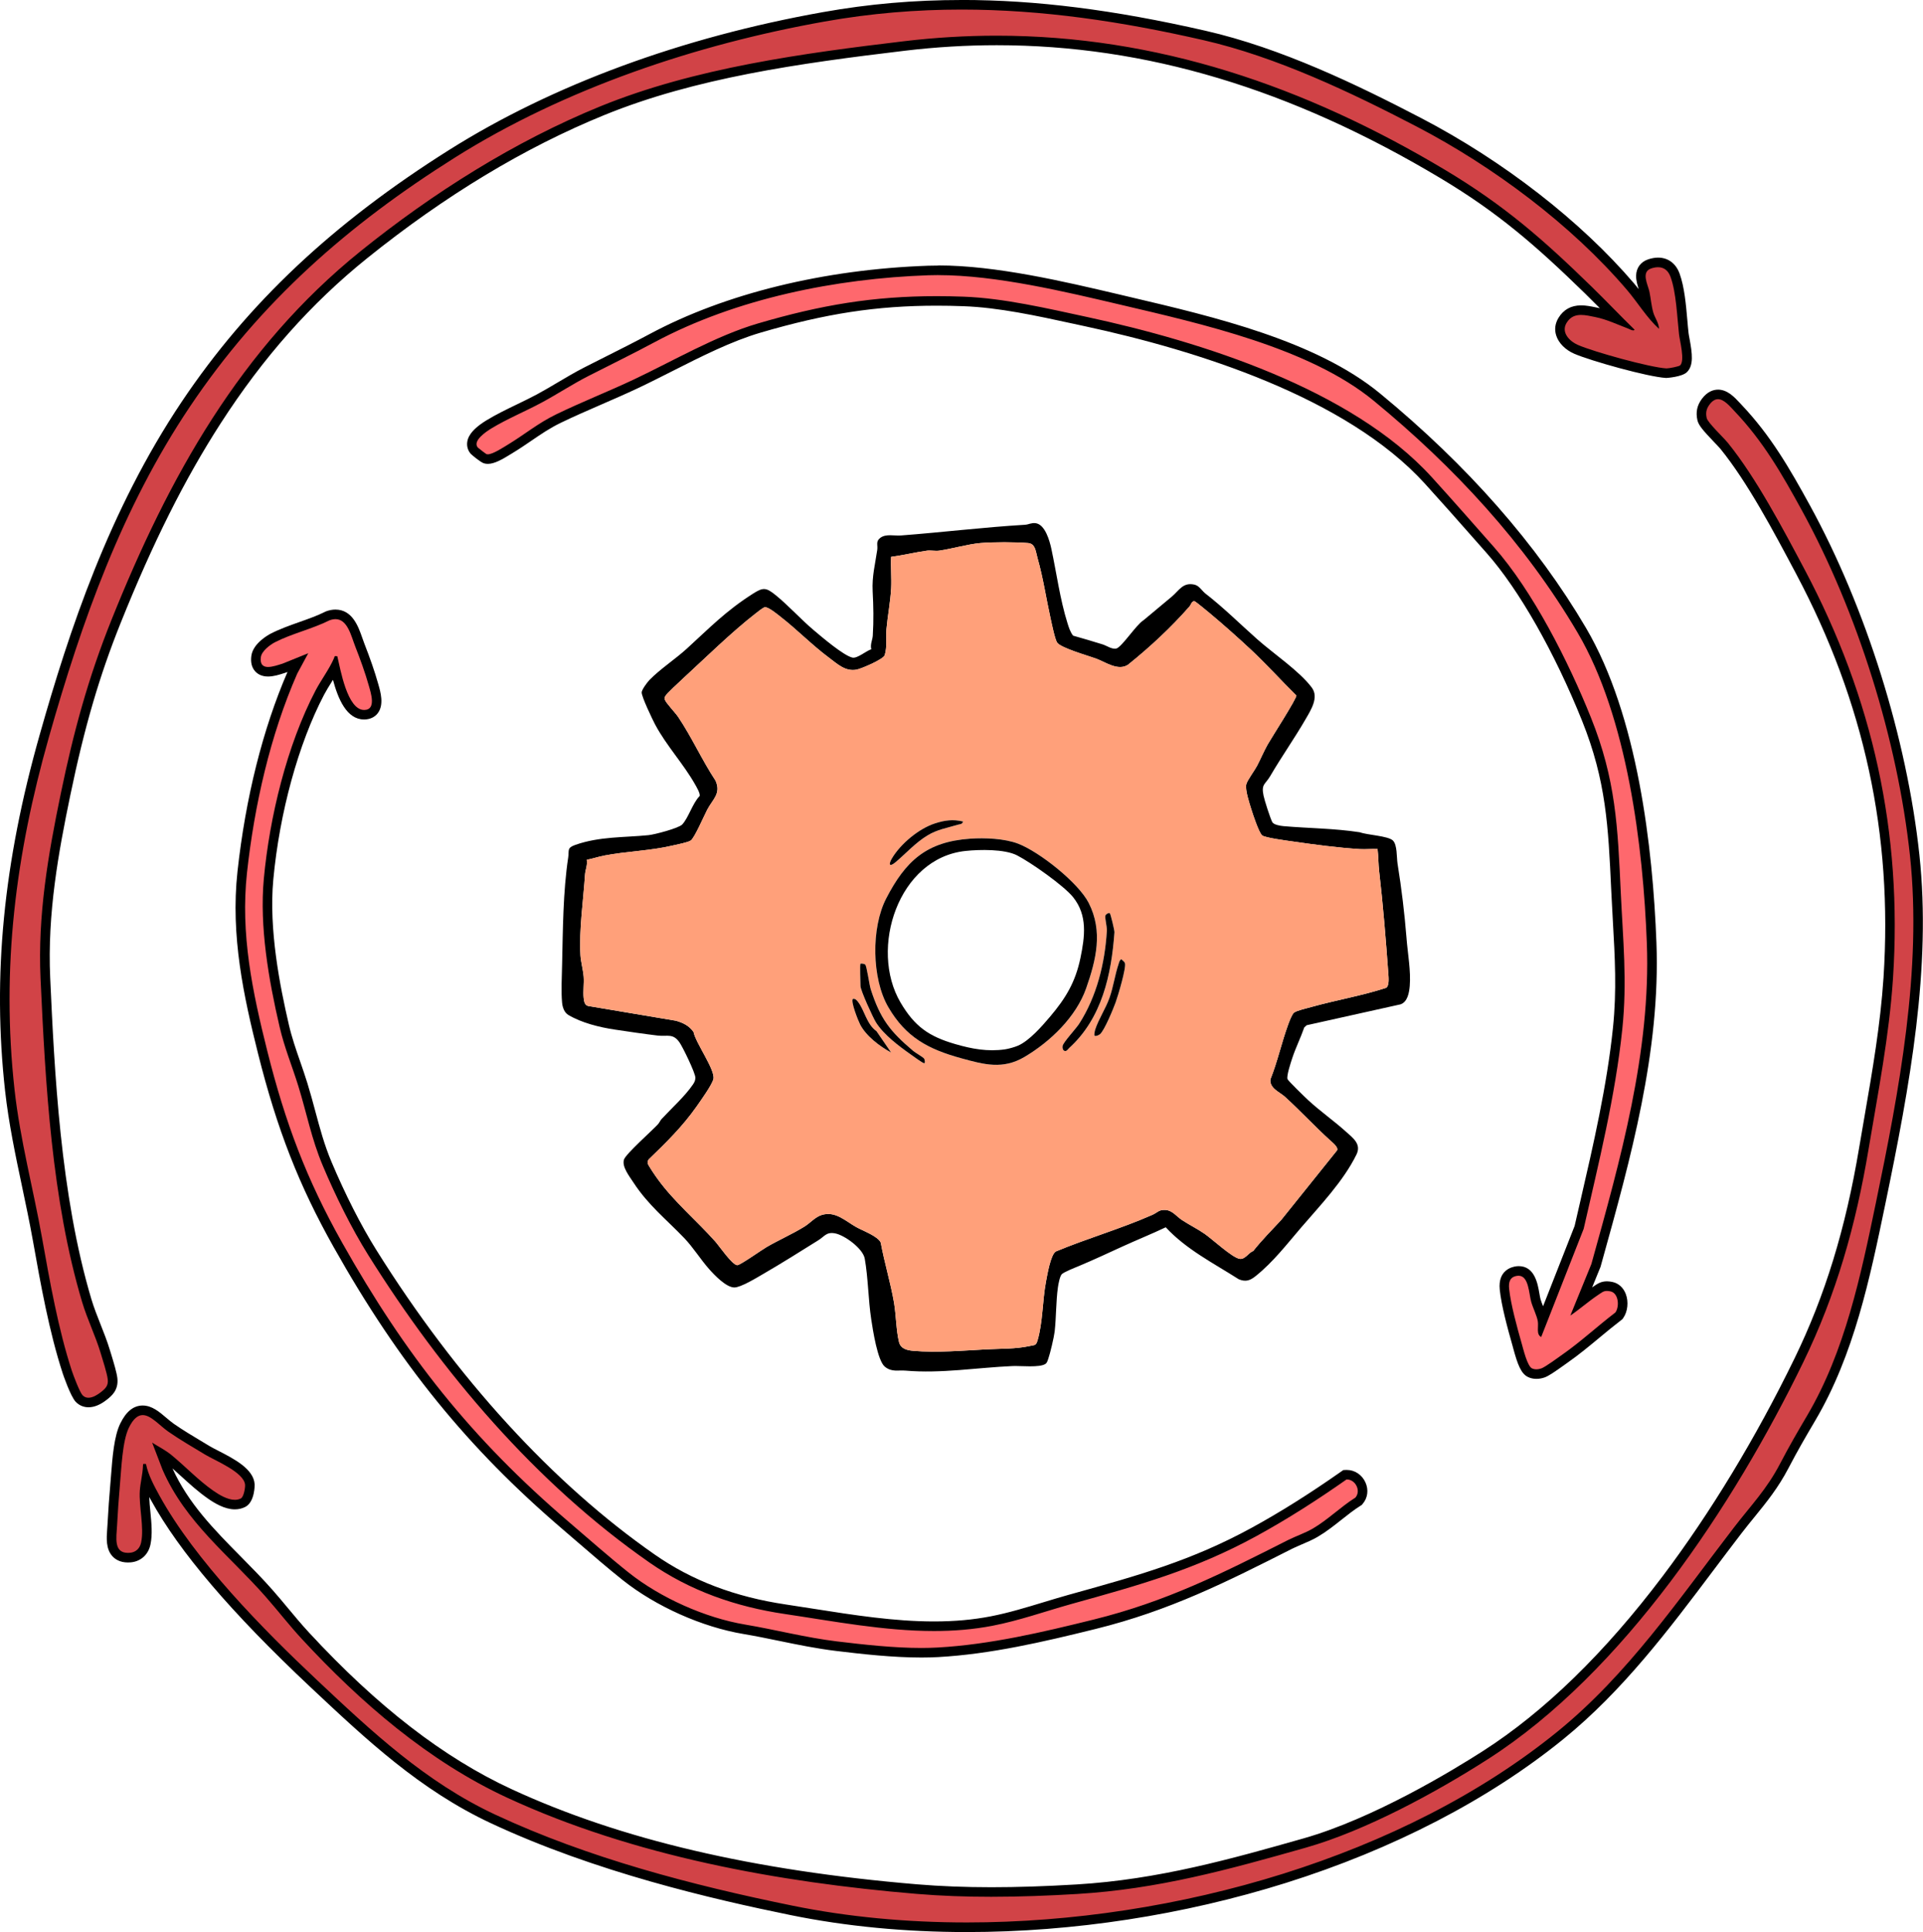
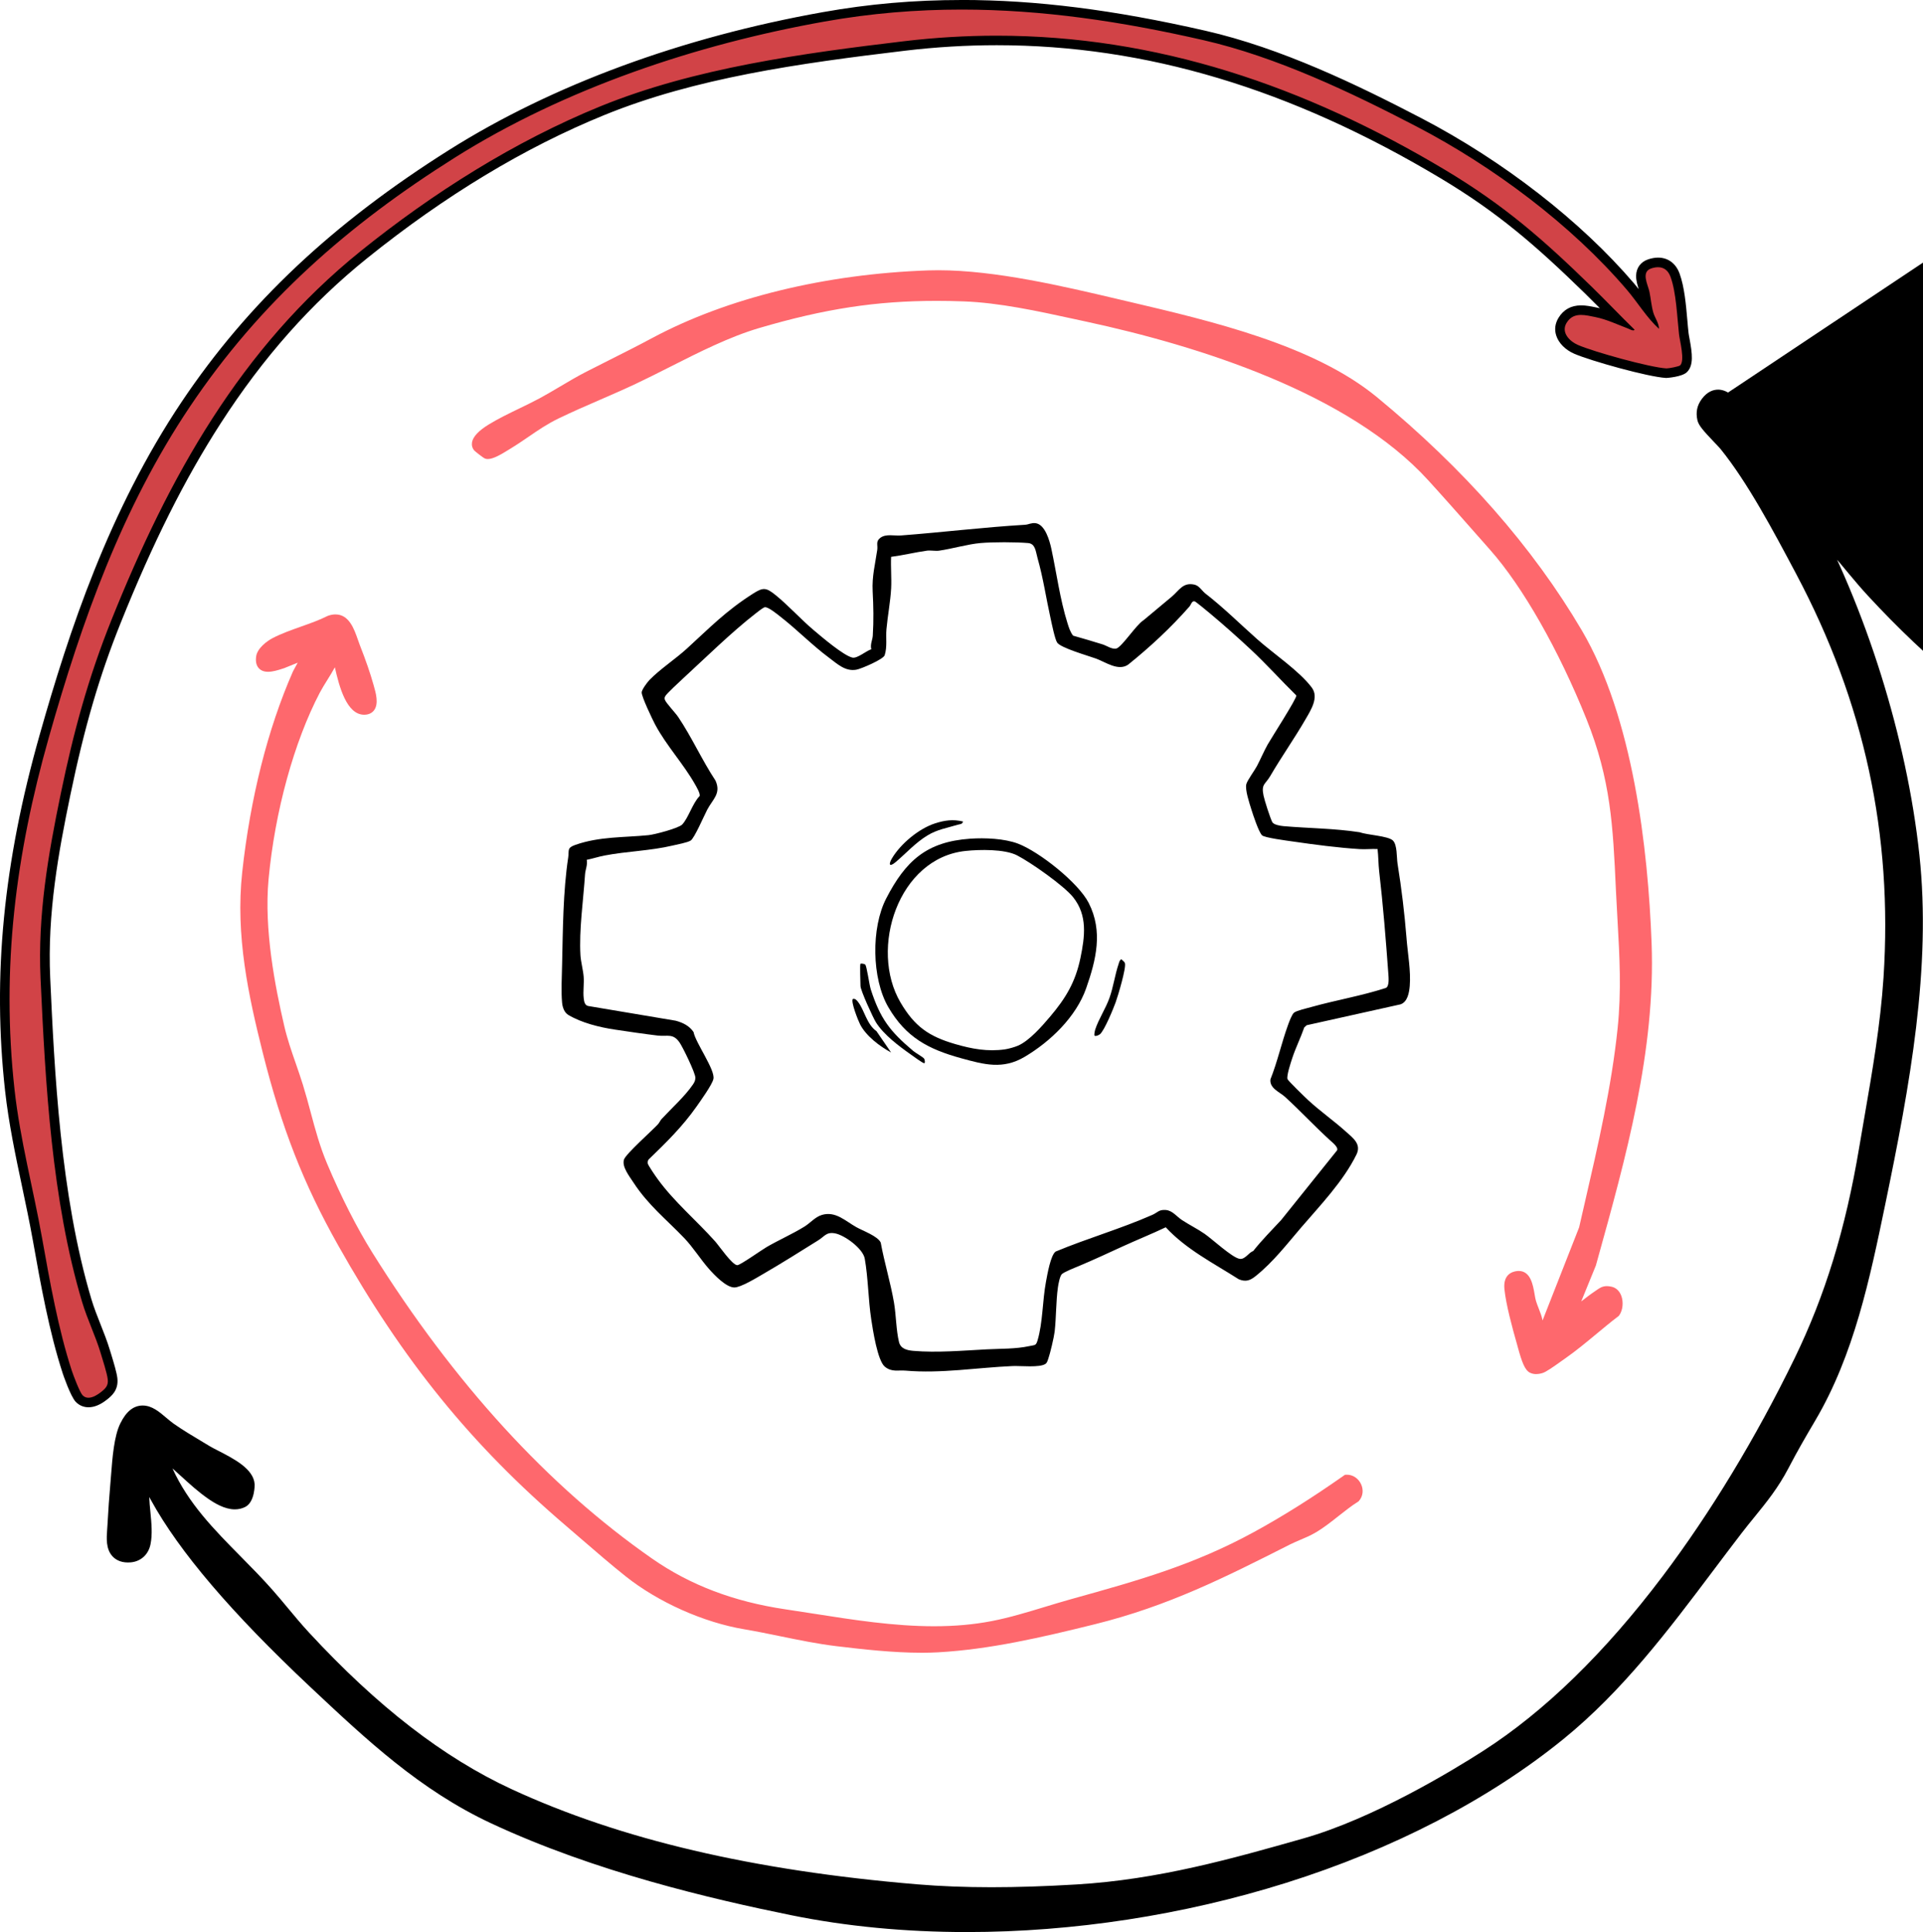
<svg xmlns="http://www.w3.org/2000/svg" id="a" viewBox="0 0 603.37 606.03">
  <path d="M27.77,439.94c-1.14,0-2.16-.44-2.95-1.26-1.36-1.43-3.68-8.18-3.7-8.25-4.24-12.96-6.93-28.02-9.3-41.31l-.08-.44c-1-5.61-2.2-11.3-3.37-16.8-2.05-9.71-4.17-19.76-5.29-29.84-3.97-35.83-.54-71.15,10.81-111.17,9.2-32.43,21.66-70.15,44.39-104.05,20.58-30.7,47.13-55.67,83.55-78.59,32.15-20.24,72.49-35.09,116.66-42.96,14.27-2.54,28.4-3.78,43.2-3.78,23.29,0,47.52,3.06,76.27,9.64,23.52,5.38,47.22,16.8,67.3,27.26,25.59,13.34,49.78,32.13,66.36,51.55,1.3,1.52,2.51,3.14,3.68,4.71.54.73,1.08,1.45,1.62,2.15-.17-.83-.29-1.67-.42-2.48-.13-.87-.26-1.68-.42-2.49-.08-.4-.25-.92-.43-1.47-.71-2.2-2.04-6.29,2.02-7.61.91-.3,1.77-.45,2.58-.45,2.49,0,4.38,1.43,5.33,4.01,1.45,3.97,1.93,9.45,2.35,14.28.13,1.44.25,2.8.38,4.04.05.43.17,1.1.31,1.86.78,4.19,1.24,7.52-.38,9.14-.93.93-4.89,1.4-5.33,1.4h-.16c-5.62-.34-23.26-5.31-28.24-7.47-1.86-.81-4.1-2.49-4.83-4.8-.46-1.45-.26-2.94.57-4.3,1.31-2.15,3.21-3.2,5.82-3.2,1.39,0,2.81.29,4.18.57l.57.12c2.3.46,4.47,1.26,6.58,2.1-.76-.77-1.51-1.53-2.26-2.29-2.2-2.23-4.47-4.54-6.74-6.75-15.64-15.25-27.55-25.57-45.66-36.4-47.18-28.22-92.98-41.94-140.01-41.94-9.54,0-19.26.58-28.9,1.73-32.21,3.84-66.07,8.58-94.87,20.32-25.11,10.23-50.25,25.42-74.75,45.12-41.37,33.29-63.3,78.97-77.79,115.04-6.69,16.65-11.43,32.91-15.87,54.34-3.71,17.92-7.25,37.12-6.32,57.55,1.31,28.78,3.11,68.2,13.01,101.26.79,2.65,1.85,5.3,2.86,7.87,1.02,2.57,2.07,5.23,2.9,7.96l.31,1c.94,3.06,1.81,5.94,2,7.57.33,2.76-1.03,4.09-2.7,5.41-1.2.95-3.01,2.09-4.84,2.09Z" fill="#d14347" />
  <path d="M301.69,3c25.32,0,50.25,3.72,75.93,9.6,22.81,5.22,46.23,16.34,66.94,27.13,23.87,12.44,48.42,30.7,65.91,51.19,3.41,4,6.2,8.71,10.07,12.24-.04-1.87-1.31-3.44-1.8-5.15-.6-2.08-.76-4.34-1.2-6.47-.48-2.28-2.76-6.26.59-7.35.76-.25,1.46-.37,2.11-.37,1.81,0,3.17.98,3.92,3.03,1.81,4.95,2.06,12.67,2.66,17.98.24,2.15,1.9,8.24.37,9.77-.35.35-3.45.96-4.27.96-.03,0-.05,0-.07,0-5.21-.31-22.71-5.17-27.73-7.35-2.68-1.16-5.4-3.96-3.58-6.94,1.17-1.92,2.76-2.48,4.53-2.48,1.41,0,2.94.35,4.45.66,3.59.72,6.92,2.33,10.31,3.61.37.14,1.1.58,1.6.58.19,0,.34-.06.44-.22-4.53-4.42-8.89-9.03-13.43-13.45-15.28-14.9-27.41-25.53-45.93-36.62-44.14-26.41-90.56-42.16-140.79-42.16-9.55,0-19.24.57-29.08,1.74-31.52,3.76-65.74,8.38-95.26,20.42-26.9,10.97-52.54,27.17-75.12,45.34-37.88,30.48-60.34,71.07-78.24,115.65-7.37,18.35-11.94,35.23-15.95,54.6-4.02,19.4-7.25,38.16-6.35,57.92,1.51,33.07,3.51,69.68,13.07,101.62,1.61,5.37,4.13,10.45,5.76,15.83.62,2.06,2.03,6.42,2.25,8.31.24,2.01-.65,2.88-2.14,4.06-1.02.81-2.53,1.76-3.91,1.76-.67,0-1.31-.22-1.86-.8-.88-.93-2.86-6.17-3.36-7.68-4.25-13-6.91-28.03-9.32-41.55-2.77-15.54-6.9-30.84-8.64-46.54-4.24-38.25.33-73.79,10.76-110.59,10.36-36.54,22.97-71.97,44.19-103.62,22.09-32.95,49.69-57.13,83.1-78.16,34.56-21.75,75.92-35.59,116.12-42.75,14.56-2.59,28.81-3.75,42.94-3.75M301.69,0h0c-14.89,0-29.11,1.24-43.46,3.8-44.35,7.9-84.88,22.83-117.19,43.16-36.6,23.04-63.29,48.15-84,79.02-22.84,34.07-35.36,71.93-44.58,104.47C1.05,270.67-2.4,306.18,1.6,342.2c1.13,10.15,3.26,20.24,5.32,29.99,1.16,5.49,2.36,11.16,3.36,16.75l.08.44c2.38,13.34,5.07,28.45,9.35,41.51.02.07,2.39,7.08,4.04,8.82,1.08,1.13,2.47,1.72,4.03,1.72,1.82,0,3.76-.81,5.78-2.41,1.39-1.1,3.71-2.94,3.26-6.76-.21-1.75-1.09-4.7-2.05-7.83l-.31-1c-.84-2.78-1.91-5.47-2.94-8.07-1.05-2.65-2.04-5.16-2.82-7.75-9.84-32.89-11.64-72.2-12.95-100.9-.92-20.25,2.6-39.35,6.29-57.17,4.42-21.35,9.14-37.52,15.8-54.09,10.13-25.23,20.09-45.12,31.36-62.6,13.36-20.74,28.4-37.69,45.97-51.83,24.38-19.62,49.41-34.73,74.37-44.9,28.65-11.68,61.04-16.23,94.48-20.22,9.58-1.14,19.24-1.72,28.72-1.72,46.76,0,92.31,13.65,139.25,41.73,17.98,10.76,29.82,21.02,45.38,36.19,1.54,1.5,3.08,3.05,4.6,4.58-.28-.07-.56-.13-.84-.18l-.56-.11c-1.45-.3-2.94-.6-4.48-.6-3.13,0-5.51,1.32-7.1,3.92-1.06,1.75-1.31,3.66-.71,5.53.75,2.37,2.87,4.51,5.66,5.72,5.06,2.2,23.01,7.25,28.74,7.59.07,0,.16,0,.25,0,.05,0,4.86-.31,6.39-1.84,2.14-2.13,1.65-5.84.79-10.47-.13-.71-.26-1.38-.3-1.76-.14-1.21-.26-2.57-.38-4-.43-4.92-.92-10.51-2.44-14.67-1.16-3.18-3.61-5-6.74-5-.96,0-1.98.18-3.04.52-2.39.78-3.8,2.65-3.86,5.14-.03,1.51.44,3.01.83,4.24-.46-.59-.93-1.17-1.42-1.74-16.7-19.57-41.05-38.49-66.81-51.91-20.16-10.51-43.97-21.98-67.66-27.4-28.86-6.6-53.2-9.67-76.6-9.67h0Z" />
-   <path d="M303.4,604.53c-19.28,0-37.76-1.78-54.94-5.28-24.59-5.01-61.04-13.44-93.68-28.68-22.14-10.34-38.81-26-56.46-42.59-24.55-23.08-40.77-42.08-49.58-58.1-1.05-1.92-2.07-3.81-2.88-5.69-.01.06-.02.12-.03.18-.19,1.17-.38,2.28-.45,3.34-.13,2.01.1,4.29.33,6.71.33,3.34.67,6.79.05,9.74-.53,2.53-2.34,4.18-4.82,4.41-.28.03-.55.04-.8.04-1.58,0-2.82-.48-3.7-1.43-1.7-1.83-1.48-4.78-1.29-7.38.03-.41.06-.81.08-1.2.26-4.8.57-9.2.92-13.06.07-.82.15-1.75.22-2.76.4-5.29.91-11.88,2.73-15.6,1.58-3.24,3.45-4.82,5.69-4.82s4.44,1.79,6.47,3.52c.81.69,1.64,1.4,2.44,1.95,2.96,2.05,6.22,4,9.37,5.89l2.08,1.25c.62.37,1.52.83,2.57,1.37,4.66,2.39,10.46,5.37,10.68,9.35.03.58-.2,4.65-2.14,5.65-.77.4-1.64.6-2.58.6-2.79,0-5.67-1.78-7.59-3.11-2.98-2.07-5.7-4.55-8.33-6.96-1.62-1.48-3.3-3.01-4.97-4.38-.63-.52-1.35-1-2.09-1.47l1.7,4.42c5.07,11.63,13.32,19.98,22.05,28.83,3.31,3.35,6.73,6.81,9.93,10.45,1.68,1.91,3.27,3.82,4.81,5.66,2.11,2.53,4.28,5.15,6.69,7.75,21.58,23.32,42.51,39.49,63.99,49.42,34.26,15.84,76.05,25.65,127.77,29.99,7.32.61,14.98.91,23.4.91s16.92-.29,26.79-.87c25.9-1.54,49.09-8.13,71.53-14.49,22.19-6.3,47.09-21.41,56.76-27.61,16.64-10.67,59.54-44.09,98.28-123.74,9.64-19.83,16.12-40.93,20.39-66.41.55-3.29,1.12-6.58,1.69-9.86,2.47-14.27,5.02-29.03,5.98-43.73,2.96-45.22-6.06-86.89-27.56-127.4l-.47-.89c-6.62-12.48-14.86-28.01-23.46-38.61-.38-.47-1.19-1.31-2.04-2.21-3.23-3.38-4.62-4.99-4.89-6.17-.47-2.08-.12-3.77,1.12-5.46,1.13-1.53,2.44-2.31,3.88-2.31,2.33,0,4.18,1.99,5.82,3.75l.53.57c8.95,9.42,14.89,19.7,21.19,31.18,17.51,31.94,30.29,72.71,34.19,109.08,3.76,35.12-2.92,71.74-10.72,109.3-4.77,23-9.71,46.78-21.75,67.19-3.11,5.27-5.54,9.44-8.43,14.98-3.18,6.09-6.73,10.46-10.49,15.09-1.34,1.65-2.73,3.36-4.14,5.19-2.97,3.86-5.96,7.83-8.84,11.66-13.92,18.5-28.32,37.63-46.83,52.66-23.18,18.82-53.09,34.32-86.51,44.81-31.97,10.04-66.44,15.35-99.67,15.35Z" fill="#d14347" />
-   <path d="M539.06,125.22c1.89,0,3.69,2.19,5.26,3.85,8.92,9.4,14.73,19.52,20.96,30.87,17.54,31.99,30.12,72.18,34.01,108.52,3.82,35.71-3.42,73.77-10.7,108.84-4.73,22.78-9.69,46.59-21.57,66.73-3.16,5.36-5.56,9.48-8.47,15.05-4.22,8.1-9.11,13.06-14.5,20.06-17.23,22.4-33.23,46.05-55.43,64.07-48.06,39.02-119.57,59.82-185.24,59.82-18.93,0-37.38-1.73-54.64-5.25-31.55-6.43-64.14-14.94-93.34-28.57-21.9-10.23-38.74-26.04-56.06-42.33-16.79-15.78-38.18-37.51-49.3-57.73-1.66-3.02-3.58-6.58-4.23-9.93-.32-.01-.54-.04-.67-.04-.29,0-.26.12-.29.76-.1,2.62-.82,5.22-.98,7.67-.32,4.99,1.41,11.49.41,16.24-.39,1.83-1.62,3.05-3.49,3.22-.23.02-.45.03-.66.03-4.53,0-3.6-4.86-3.41-8.42.23-4.27.53-8.74.91-13,.45-4.9.76-13.66,2.8-17.83,1.43-2.93,2.88-3.97,4.35-3.97,2.59,0,5.26,3.26,8.06,5.21,3.65,2.53,7.71,4.89,11.53,7.19,3.12,1.88,12.31,5.56,12.53,9.52.05.98-.43,3.77-1.33,4.23-.59.3-1.23.43-1.89.43-2.35,0-4.98-1.63-6.73-2.84-4.73-3.29-8.82-7.67-13.21-11.26-1.8-1.47-4.03-2.6-6-3.84l3.26,8.49c7.22,16.58,20.89,26.83,32.26,39.73,3.97,4.51,7.33,8.91,11.52,13.44,18.35,19.83,39.66,38.3,64.46,49.76,39.47,18.25,85.16,26.51,128.27,30.12,7.75.65,15.63.92,23.52.92,9,0,18.02-.35,26.89-.88,25.39-1.51,47.53-7.64,71.85-14.55,18.7-5.31,40.79-17.29,57.16-27.79,42.45-27.22,77.01-79.51,98.82-124.35,10.47-21.52,16.57-43.25,20.52-66.82,3-17.92,6.5-35.63,7.69-53.74,2.99-45.68-6.27-87.76-27.73-128.2-6.69-12.6-15.2-28.78-24.09-39.74-1.31-1.61-6.31-6.34-6.63-7.76-.38-1.68-.12-2.9.87-4.24.9-1.22,1.8-1.7,2.68-1.7M539.06,122.22c-1.34,0-3.31.51-5.09,2.92-1.51,2.04-1.94,4.16-1.38,6.68.36,1.61,1.88,3.33,5.26,6.87.8.84,1.62,1.7,1.97,2.12,8.5,10.48,16.7,25.94,23.3,38.36l.47.89c21.37,40.26,30.33,81.67,27.39,126.6-.96,14.63-3.5,29.34-5.97,43.58-.57,3.28-1.14,6.57-1.69,9.86-4.24,25.34-10.68,46.31-20.26,66-12.08,24.83-26.38,48.44-41.36,68.29-18.16,24.06-37.13,42.51-56.37,54.85-9.62,6.17-34.36,21.18-56.36,27.43-22.36,6.35-45.48,12.91-71.21,14.44-9.84.59-18.58.87-26.71.87s-15.99-.3-23.27-.91c-51.54-4.32-93.16-14.09-127.26-29.85-21.3-9.85-42.08-25.9-63.52-49.08-2.38-2.57-4.54-5.17-6.64-7.69-1.54-1.86-3.14-3.77-4.84-5.7-3.23-3.67-6.67-7.15-9.99-10.51-8.43-8.54-16.4-16.61-21.41-27.63.87.77,1.74,1.56,2.64,2.38,2.67,2.44,5.43,4.95,8.49,7.08,2.09,1.45,5.24,3.38,8.44,3.38,1.18,0,2.27-.26,3.26-.76,3.06-1.57,2.96-7.02,2.95-7.07-.27-4.84-6.49-8.03-11.5-10.6-1.02-.52-1.91-.98-2.48-1.32-.68-.41-1.38-.83-2.07-1.24-3.14-1.88-6.38-3.81-9.3-5.84-.74-.52-1.51-1.17-2.33-1.86-2.24-1.91-4.55-3.88-7.45-3.88s-5.21,1.9-7.04,5.66c-1.95,3.98-2.46,10.73-2.88,16.14-.08.99-.15,1.92-.22,2.73-.35,3.89-.66,8.3-.92,13.11-.02.38-.05.77-.08,1.17-.2,2.76-.46,6.2,1.69,8.51.81.87,2.3,1.91,4.8,1.91.3,0,.62-.01.94-.04,3.13-.29,5.49-2.43,6.15-5.59.67-3.18.32-6.75-.02-10.2-.16-1.66-.32-3.25-.36-4.71.19.35.38.69.57,1.04,8.89,16.16,25.2,35.28,49.87,58.47,17.74,16.67,34.5,32.42,56.85,42.86,32.78,15.3,69.35,23.76,94.01,28.79,17.27,3.52,35.86,5.31,55.24,5.31,33.38,0,68-5.33,100.12-15.42,33.59-10.55,63.68-26.14,87.01-45.08,18.65-15.14,33.11-34.35,47.08-52.92,2.89-3.83,5.87-7.8,8.83-11.65,1.4-1.82,2.78-3.52,4.12-5.16,3.81-4.69,7.41-9.12,10.66-15.34,2.87-5.5,5.29-9.65,8.39-14.91,12.16-20.62,17.12-44.53,21.92-67.65,7.82-37.68,14.53-74.43,10.74-109.77-3.92-36.55-16.76-77.54-34.36-109.64-6.35-11.58-12.34-21.94-21.41-31.5-.17-.18-.34-.37-.52-.56-1.75-1.88-3.93-4.23-6.92-4.23h0Z" />
+   <path d="M539.06,125.22l3.26,8.49c7.22,16.58,20.89,26.83,32.26,39.73,3.97,4.51,7.33,8.91,11.52,13.44,18.35,19.83,39.66,38.3,64.46,49.76,39.47,18.25,85.16,26.51,128.27,30.12,7.75.65,15.63.92,23.52.92,9,0,18.02-.35,26.89-.88,25.39-1.51,47.53-7.64,71.85-14.55,18.7-5.31,40.79-17.29,57.16-27.79,42.45-27.22,77.01-79.51,98.82-124.35,10.47-21.52,16.57-43.25,20.52-66.82,3-17.92,6.5-35.63,7.69-53.74,2.99-45.68-6.27-87.76-27.73-128.2-6.69-12.6-15.2-28.78-24.09-39.74-1.31-1.61-6.31-6.34-6.63-7.76-.38-1.68-.12-2.9.87-4.24.9-1.22,1.8-1.7,2.68-1.7M539.06,122.22c-1.34,0-3.31.51-5.09,2.92-1.51,2.04-1.94,4.16-1.38,6.68.36,1.61,1.88,3.33,5.26,6.87.8.84,1.62,1.7,1.97,2.12,8.5,10.48,16.7,25.94,23.3,38.36l.47.89c21.37,40.26,30.33,81.67,27.39,126.6-.96,14.63-3.5,29.34-5.97,43.58-.57,3.28-1.14,6.57-1.69,9.86-4.24,25.34-10.68,46.31-20.26,66-12.08,24.83-26.38,48.44-41.36,68.29-18.16,24.06-37.13,42.51-56.37,54.85-9.62,6.17-34.36,21.18-56.36,27.43-22.36,6.35-45.48,12.91-71.21,14.44-9.84.59-18.58.87-26.71.87s-15.99-.3-23.27-.91c-51.54-4.32-93.16-14.09-127.26-29.85-21.3-9.85-42.08-25.9-63.52-49.08-2.38-2.57-4.54-5.17-6.64-7.69-1.54-1.86-3.14-3.77-4.84-5.7-3.23-3.67-6.67-7.15-9.99-10.51-8.43-8.54-16.4-16.61-21.41-27.63.87.77,1.74,1.56,2.64,2.38,2.67,2.44,5.43,4.95,8.49,7.08,2.09,1.45,5.24,3.38,8.44,3.38,1.18,0,2.27-.26,3.26-.76,3.06-1.57,2.96-7.02,2.95-7.07-.27-4.84-6.49-8.03-11.5-10.6-1.02-.52-1.91-.98-2.48-1.32-.68-.41-1.38-.83-2.07-1.24-3.14-1.88-6.38-3.81-9.3-5.84-.74-.52-1.51-1.17-2.33-1.86-2.24-1.91-4.55-3.88-7.45-3.88s-5.21,1.9-7.04,5.66c-1.95,3.98-2.46,10.73-2.88,16.14-.08.99-.15,1.92-.22,2.73-.35,3.89-.66,8.3-.92,13.11-.02.38-.05.77-.08,1.17-.2,2.76-.46,6.2,1.69,8.51.81.87,2.3,1.91,4.8,1.91.3,0,.62-.01.94-.04,3.13-.29,5.49-2.43,6.15-5.59.67-3.18.32-6.75-.02-10.2-.16-1.66-.32-3.25-.36-4.71.19.35.38.69.57,1.04,8.89,16.16,25.2,35.28,49.87,58.47,17.74,16.67,34.5,32.42,56.85,42.86,32.78,15.3,69.35,23.76,94.01,28.79,17.27,3.52,35.86,5.31,55.24,5.31,33.38,0,68-5.33,100.12-15.42,33.59-10.55,63.68-26.14,87.01-45.08,18.65-15.14,33.11-34.35,47.08-52.92,2.89-3.83,5.87-7.8,8.83-11.65,1.4-1.82,2.78-3.52,4.12-5.16,3.81-4.69,7.41-9.12,10.66-15.34,2.87-5.5,5.29-9.65,8.39-14.91,12.16-20.62,17.12-44.53,21.92-67.65,7.82-37.68,14.53-74.43,10.74-109.77-3.92-36.55-16.76-77.54-34.36-109.64-6.35-11.58-12.34-21.94-21.41-31.5-.17-.18-.34-.37-.52-.56-1.75-1.88-3.93-4.23-6.92-4.23h0Z" />
  <path d="M482.06,431.03c-.74,0-1.43-.15-2.03-.45-1.58-.79-2.54-3.39-3.77-7.9-.09-.32-.17-.61-.23-.84-1.6-5.6-3.5-12.64-3.99-17.44-.46-4.51,2.28-5.51,3.95-5.7.17-.02.34-.03.51-.03,3.75,0,4.5,4.39,5,7.29.13.76.25,1.48.4,1.99.2.72.53,1.55.87,2.43.51,1.3,1.03,2.64,1.23,3.82,0,0,0,0,0,0l11.47-29.2c.61-2.66,1.22-5.33,1.84-8,4.1-17.76,8.34-36.13,10.24-54.44,1.22-11.75.62-22.42-.02-33.71-.16-2.89-.33-5.82-.47-8.82l-.05-1.01c-.92-19.98-1.59-34.42-9.22-53.43-8.7-21.68-19.99-41.52-30.21-53.07l-4.37-4.95c-4.92-5.58-10.01-11.35-15.05-16.88-24.94-27.41-72.14-42.21-107.34-49.8l-3.74-.81c-11.57-2.52-23.54-5.13-34.74-5.54-2.89-.11-5.74-.16-8.46-.16-18.93,0-35.05,2.46-55.65,8.51-9.29,2.73-18.8,7.54-28,12.19-3.73,1.89-7.26,3.67-10.8,5.34-3.72,1.75-7.56,3.42-11.27,5.03-4.27,1.85-8.68,3.77-12.9,5.81-3.51,1.7-6.38,3.66-9.43,5.75-1.84,1.26-3.74,2.55-5.8,3.8l-.55.34c-2.32,1.44-4.72,2.84-6.41,2.84-.29,0-.57-.04-.82-.12-.61-.19-3.28-2.36-3.44-2.55-.62-.74-.86-1.62-.71-2.55.29-1.77,2.06-3.67,5.27-5.63,3-1.84,6.34-3.45,9.57-5.01,2.12-1.03,4.32-2.09,6.35-3.18,2.16-1.17,4.34-2.46,6.44-3.7,2.68-1.59,5.45-3.23,8.27-4.67,2.28-1.16,4.54-2.3,6.8-3.44,4.53-2.28,9.22-4.63,13.82-7.1,23.43-12.55,54.2-20.09,86.65-21.22,1.03-.04,2.07-.05,3.12-.05,17.9,0,39.24,5.02,56.38,9.06l3.71.87c25.7,6.03,57.68,13.54,77.49,29.83,27.33,22.48,48.98,47.1,64.33,73.18,16.08,27.31,20.79,68.38,21.91,98.02,1.28,33.86-8.04,67.32-17.05,99.68l-.43,1.55-4.6,11.27c1.43-1.12,2.91-2.26,4.41-3.26l.46-.32c.91-.63,1.77-1.22,3.18-1.22.44,0,.92.06,1.47.18,1.38.31,2.46,1.3,3.03,2.79.77,1.99.51,4.58-.61,6.16l-.13.19-.18.14c-2.32,1.76-4.61,3.67-6.83,5.51-3.14,2.6-6.38,5.3-9.8,7.69-.24.17-.55.39-.92.65-3.17,2.27-5.08,3.57-6.12,3.92-.68.23-1.39.35-2.04.35Z" fill="#fe686d" />
-   <path d="M294.4,86.3c18.16,0,39.93,5.23,57.3,9.31,25.25,5.94,59.15,13.5,79.33,30.1,25.1,20.64,47.41,44.61,63.99,72.79,15.58,26.47,20.56,67.09,21.7,97.31,1.29,34.13-8.32,68.06-17.4,100.68l-6.61,16.18c2.92-1.98,5.76-4.5,8.67-6.44,1.14-.76,1.7-1.29,2.81-1.29.33,0,.7.05,1.14.14,2.53.56,2.86,4.73,1.52,6.62-5.61,4.28-10.81,9.12-16.59,13.17-1.38.97-5.42,3.96-6.66,4.38-.49.16-1.03.27-1.56.27-.47,0-.94-.09-1.36-.29-1.47-.74-2.7-5.98-3.23-7.81-1.38-4.83-3.45-12.32-3.94-17.17-.21-2.09.24-3.79,2.63-4.06.12-.01.23-.02.34-.02,3.22,0,3.23,5.62,3.96,8.19.53,1.88,1.77,4.32,2.07,6.09.29,1.69-.58,4.14,1.06,4.94l13.33-33.94c4.72-20.72,9.93-41.57,12.13-62.73,1.55-14.89.2-27.95-.49-42.75-.96-20.63-1.52-35.36-9.38-54.93-6.96-17.34-18.15-39.57-30.48-53.51-6.41-7.25-12.91-14.68-19.43-21.84-25.19-27.68-72.4-42.55-108.13-50.25-12.45-2.68-26.16-5.92-38.74-6.38-2.92-.11-5.75-.16-8.52-.16-19.78,0-36.22,2.74-56.07,8.57-13.13,3.85-26.57,11.75-39.02,17.62-7.97,3.75-16.26,7.01-24.19,10.85-5.8,2.81-10,6.38-15.35,9.61-1.28.77-4.58,2.96-6.19,2.96-.14,0-.26-.02-.38-.05-.16-.05-2.59-1.9-2.74-2.08-1.73-2.06,2.53-4.93,4.19-5.95,4.92-3.01,10.75-5.4,15.85-8.15,4.94-2.66,9.69-5.8,14.69-8.35,6.94-3.54,13.78-6.87,20.65-10.55,25.72-13.78,57.06-20.03,86-21.04,1.01-.04,2.03-.05,3.07-.05M294.4,83.3h0c-1.08,0-2.14.02-3.17.05-32.68,1.14-63.68,8.73-87.31,21.39-4.58,2.45-9.25,4.8-13.77,7.07-2.27,1.14-4.54,2.28-6.82,3.45-2.86,1.46-5.65,3.11-8.35,4.71-2.09,1.24-4.26,2.52-6.4,3.68-2,1.08-4.08,2.08-6.29,3.15-3.26,1.58-6.64,3.2-9.7,5.08-5.42,3.32-5.83,5.84-5.97,6.67-.22,1.36.15,2.7,1.04,3.76.28.34,3.11,2.69,4.14,3.01.4.12.83.19,1.27.19,2.09,0,4.6-1.45,7.2-3.06.2-.13.39-.24.54-.33,2.09-1.26,4.01-2.57,5.87-3.84,3-2.05,5.83-3.99,9.24-5.64,4.2-2.03,8.59-3.94,12.85-5.79,3.72-1.62,7.57-3.29,11.31-5.05,3.55-1.67,7.25-3.55,10.83-5.36,9.14-4.63,18.59-9.41,27.75-12.1,20.45-6,36.45-8.45,55.23-8.45,2.7,0,5.53.05,8.41.16,11.07.4,22.97,3,34.48,5.5,1.26.27,2.5.55,3.74.81,34.99,7.54,81.87,22.23,106.55,49.34,5.04,5.54,10.14,11.31,15.07,16.9,1.45,1.64,2.9,3.28,4.34,4.91,10.11,11.43,21.3,31.1,29.94,52.64,7.54,18.78,8.2,33.11,9.12,52.94l.05,1.01c.14,3.01.31,5.97.47,8.84.64,11.23,1.24,21.83.03,33.46-1.89,18.22-6.12,36.54-10.21,54.25-.61,2.64-1.22,5.27-1.82,7.9l-9.9,25.2c-.32-.82-.62-1.59-.8-2.22-.12-.44-.24-1.12-.36-1.83-.51-2.98-1.47-8.54-6.48-8.54-.22,0-.45.01-.68.04-1.4.16-5.9,1.15-5.27,7.34.5,4.91,2.42,12.04,4.04,17.7.06.22.14.5.22.82,1.37,5.05,2.45,7.8,4.54,8.85.81.41,1.72.61,2.7.61.82,0,1.67-.14,2.52-.43,1.23-.41,3.15-1.71,6.51-4.12.36-.26.68-.48.91-.65,3.47-2.43,6.74-5.15,9.9-7.77,2.21-1.83,4.49-3.72,6.78-5.47l.36-.28.26-.37c1.41-1.99,1.74-5.1.79-7.57-.75-1.95-2.25-3.31-4.11-3.72-.65-.14-1.24-.22-1.79-.22-1.87,0-3.02.79-4.03,1.49-.14.1-.29.2-.45.3-.05.04-.11.07-.16.11l2.54-6.22.07-.16.05-.17.41-1.47c9.04-32.47,18.39-66.04,17.1-100.13-1.13-29.81-5.88-71.14-22.11-98.72-15.44-26.24-37.2-50.99-64.67-73.58-20.08-16.51-52.25-24.06-78.09-30.13l-2.46-.58-1.26-.3c-17.22-4.05-38.65-9.1-56.72-9.1h0Z" />
  <path d="M289.09,518.43c-8.85,0-18.42-1.07-26.7-2.07-5.88-.71-11.77-1.92-17.47-3.09-3.74-.77-7.61-1.56-11.39-2.2-12.77-2.14-27.02-8.5-37.19-16.59-4.6-3.66-9.44-7.83-14.11-11.87-1.58-1.36-3.13-2.7-4.65-4-29.68-25.37-51.07-51.71-71.53-88.06-10.85-19.27-17.69-36.77-23.62-60.4-4.44-17.7-8.6-36.65-6.43-56.57,2.54-23.27,8.03-45.02,15.89-62.89l.05-.11,1.47-2.71-4.21,1.71-.52.17c-1.37.44-3.07.98-4.57.98-1.28,0-2.27-.39-2.95-1.17-.74-.85-1.01-2.07-.79-3.64.36-2.63,3.47-4.88,5.25-5.8,2.7-1.39,5.81-2.5,8.81-3.56,2.85-1.01,5.79-2.05,8.32-3.33l.08-.04.09-.03c.81-.29,1.59-.43,2.33-.43,4.27,0,5.86,4.55,7.02,7.87.21.6.41,1.18.62,1.72,1.88,4.78,3.3,8.9,4.24,12.26l.14.49c.65,2.26,1.64,5.67.1,7.73-.48.64-1.41,1.4-3.11,1.4-5.48-.02-7.81-8.74-9.19-14.88-.73,1.34-1.56,2.68-2.37,3.98-.86,1.39-1.68,2.7-2.35,3.97-8.1,15.46-14.11,37.34-16.08,58.54-1.47,15.89,2.1,33.84,4.91,45.96.96,4.14,2.25,7.86,3.62,11.79.75,2.16,1.52,4.4,2.24,6.7.92,2.98,1.71,5.9,2.46,8.72,1.47,5.48,2.86,10.65,5.16,16.1,4.31,10.23,9.33,20.1,14.13,27.78,25.66,41.03,55.22,73.35,87.86,96.07,11.9,8.28,25.57,13.48,41.79,15.88,2.91.43,5.84.89,8.79,1.35,12.41,1.95,25.24,3.96,37.84,3.96,6.52,0,12.43-.53,18.05-1.61,5.67-1.09,11.29-2.81,16.73-4.46,2.61-.79,5.3-1.61,7.99-2.36l.89-.25c20.25-5.64,37.74-10.5,56.74-20.88,8.94-4.88,18.16-10.67,28.18-17.7l.36-.25.64-.02c1.86,0,3.6,1.18,4.43,3.01.81,1.79.56,3.77-.66,5.17l-.14.17-.19.12c-2.08,1.31-4.11,2.92-6.08,4.47-2.32,1.84-4.72,3.74-7.31,5.25-1.53.89-3.17,1.59-4.76,2.26-1.12.48-2.18.93-3.18,1.43-20.48,10.36-38.17,19.31-61.31,25.04-16.61,4.11-32.87,7.88-49.12,8.79-1.63.09-3.38.14-5.21.14Z" fill="#fe686d" />
-   <path d="M105.24,194.21c3.83,0,4.92,5.26,6.25,8.64,1.49,3.79,3.1,8.21,4.2,12.12.63,2.25,2.51,7.73-1.43,7.73h-.02c-5.3-.02-7.43-12.81-8.4-16.84-.26-.04-.44-.06-.57-.06-.39,0-.27.19-.48.68-1.46,3.39-4.07,6.86-5.76,10.08-9.02,17.22-14.46,39.81-16.25,59.1-1.39,15.01,1.52,31.7,4.95,46.44,1.53,6.59,3.92,12.25,5.88,18.59,2.66,8.6,4.11,16.51,7.67,24.96,3.91,9.28,8.91,19.47,14.24,27.99,23,36.77,52.56,71.64,88.27,96.5,12.77,8.89,27.07,13.86,42.42,16.13,15.31,2.27,31.15,5.34,46.85,5.34,6.15,0,12.27-.47,18.34-1.64,8.47-1.64,16.56-4.54,24.83-6.85,21.1-5.87,38.52-10.65,57.94-21.25,9.81-5.36,19.18-11.38,28.32-17.79.04,0,.09,0,.13,0,2.68,0,4.51,3.56,2.65,5.69-4.61,2.9-8.65,6.96-13.34,9.7-2.49,1.45-5.36,2.39-7.86,3.65-20.75,10.5-38.09,19.25-60.99,24.92-15.98,3.95-32.43,7.83-48.85,8.75-1.67.09-3.38.14-5.13.14-8.67,0-18.13-1.05-26.51-2.06-9.68-1.17-19.24-3.67-28.8-5.28-12.51-2.1-26.57-8.38-36.51-16.29-6.13-4.88-12.71-10.69-18.72-15.83-30.69-26.24-51.36-52.41-71.2-87.66-11.25-19.99-17.88-37.75-23.47-60.03-4.7-18.73-8.49-36.79-6.39-56.04,2.29-20.99,7.28-43.15,15.77-62.45l3.45-6.38-8.03,3.25c-1.34.42-3.16,1.06-4.59,1.06s-2.58-.7-2.25-3.1c.26-1.89,2.84-3.84,4.45-4.67,5.15-2.66,11.83-4.21,17.12-6.88.67-.24,1.28-.35,1.83-.35M105.24,191.21c-.91,0-1.86.17-2.83.52l-.18.06-.17.09c-2.44,1.23-5.34,2.26-8.15,3.25-3.05,1.08-6.2,2.2-8.99,3.64-.56.29-5.5,2.94-6.05,6.93-.28,2.01.11,3.64,1.15,4.83.67.77,1.92,1.68,4.08,1.68,1.74,0,3.56-.58,5.03-1.05l.46-.15.11-.04.11-.04.4-.16c-7.75,17.88-13.18,39.52-15.7,62.64-2.2,20.17,1.99,39.27,6.46,57.1,5.97,23.77,12.85,41.37,23.77,60.77,20.55,36.52,42.04,62.97,71.86,88.47,1.53,1.31,3.09,2.66,4.67,4.02,4.68,4.03,9.51,8.21,14.13,11.88,10.36,8.24,24.87,14.72,37.88,16.9,3.76.63,7.61,1.42,11.34,2.19,5.73,1.18,11.66,2.39,17.6,3.11,8.31,1.01,17.93,2.08,26.88,2.08,1.85,0,3.63-.05,5.29-.14,16.38-.92,32.72-4.7,49.4-8.83,23.31-5.77,41.07-14.75,61.63-25.15.96-.48,1.99-.92,3.09-1.39,1.63-.69,3.31-1.41,4.93-2.35,2.68-1.57,5.12-3.5,7.48-5.37,2.02-1.6,3.93-3.11,5.95-4.38l.37-.23.29-.33c1.61-1.85,1.96-4.44.89-6.78-1.07-2.36-3.35-3.89-5.8-3.89-.09,0-.17,0-.26,0l-.88.04-.72.5c-9.97,6.99-19.14,12.75-28.04,17.61-18.84,10.29-35.42,14.9-56.4,20.74l-.91.25c-2.7.75-5.41,1.58-8.03,2.37-5.4,1.64-10.98,3.34-16.57,4.42-5.53,1.07-11.34,1.59-17.77,1.59-12.48,0-25.26-2.01-37.61-3.95-2.89-.45-5.88-.92-8.8-1.36-15.99-2.37-29.45-7.48-41.15-15.63-32.01-22.28-62.25-55.35-87.44-95.63-4.76-7.61-9.74-17.4-14.02-27.56-2.26-5.36-3.63-10.48-5.09-15.91-.76-2.84-1.55-5.77-2.48-8.78-.72-2.33-1.5-4.58-2.25-6.75-1.35-3.89-2.63-7.57-3.57-11.63-2.79-12.02-6.33-29.81-4.88-45.48,1.95-21.01,7.9-42.69,15.92-57.98.64-1.22,1.44-2.51,2.29-3.88.17-.27.34-.55.51-.82,1.6,5.96,4.29,12.41,9.74,12.44,1.84,0,3.37-.71,4.34-2,2-2.66.84-6.66.15-9.05l-.14-.48c-.96-3.41-2.4-7.58-4.29-12.41-.2-.5-.39-1.07-.6-1.67-1.23-3.53-3.1-8.87-8.44-8.87h0Z" />
  <path d="M441.33,294.42c-.67-8.21-1.53-15.38-2.84-23.56-.3-1.93-.05-5.82-1.44-7.2-1.48-1.47-8.1-1.73-10.36-2.59-8-1.24-16.03-1.24-24-1.93-1-.09-3.08-.43-3.51-1.29-.68-1.36-2.41-6.74-2.73-8.3-.76-3.68.54-3.44,2.1-6.11,3.55-6.08,7.61-11.83,11.04-17.75,1.7-2.93,4.3-6.92,2.01-10-3.85-5.17-12.03-10.66-17.05-15.11-5.53-4.89-10.43-9.82-16.32-14.39-1.13-.88-1.93-2.46-3.45-2.8-3.63-.82-4.8,1.82-7.11,3.76-2.96,2.47-5.92,4.96-8.89,7.42-2.16,1.26-6.72,8.3-8.46,8.84-1.31.4-3.11-.89-4.36-1.28-3.07-.95-6.17-1.87-9.26-2.74-.92-1.18-1.34-2.58-1.78-3.98-2.35-7.54-3.39-15.57-5.04-23.27-.55-2.53-1.96-7.65-4.95-8.03-1.35-.17-2.18.43-3.32.5-13.01.78-25.9,2.36-38.88,3.35-2.11.17-4.72-.58-6.48.72-1.56,1.15-.78,2.22-1,3.8-.66,4.54-1.68,8.26-1.44,13,.25,4.75.34,9.08.04,13.92-.09,1.35-.87,2.73-.47,4.26-1.69.55-4.39,2.96-5.94,2.61-2.78-.64-9.6-6.47-12.09-8.57-4.03-3.39-7.99-7.8-12-11.04-3.02-2.44-3.93-2.45-7.13-.41-8.53,5.43-13.47,10.61-20.71,17.21-3.58,3.27-8.45,6.45-11.74,9.85-.67.69-2.38,2.99-2.43,3.85-.09,1.27,3.39,8.55,4.24,10.14,3.47,6.52,8.84,12.27,12.49,18.71.47.84,1.69,2.89,1.47,3.67-2.23,2.24-3.51,6.86-5.49,8.95-1.1,1.17-8.7,3.16-10.57,3.34-7.7.77-15.3.38-22.9,3.03-2.78.97-1.96,1.7-2.29,3.94-1.63,10.75-1.67,22.66-1.92,33.59-.08,3.63-.33,8.55,0,12.03.14,1.42.69,3.05,1.96,3.81,4.18,2.49,9.82,3.88,14.6,4.59,4.4.66,9.04,1.35,13.49,1.88,3,.35,4.77-.84,6.86,2.25,1.03,1.54,4.9,9.46,4.91,10.97,0,.84-.32,1.47-.78,2.14-2.53,3.71-6.74,7.49-9.82,10.81-.44.48-.68,1.16-1.19,1.7-1.91,2.05-10.02,9.26-10.6,10.99-.74,2.24,1.65,5.22,2.94,7.2,4.66,7.14,10.26,11.52,15.93,17.43,2.8,2.92,5.12,6.68,7.8,9.72,1.67,1.89,5.34,5.75,7.91,5.8,2.03.03,7.05-3.05,9.05-4.21,5.7-3.3,11.67-7.05,17.28-10.56,2.07-1.29,2.56-2.69,5.26-2.21,3.02.54,8.79,4.76,9.36,7.92,1.08,6.04,1.1,12.9,2.04,19.07.5,3.26,1.97,13.05,4.31,14.88,2.23,1.74,4.05.99,6.49,1.2,11.16.96,22.37-.95,33.56-1.44,2.51-.11,8.54.58,10.34-.7.5-.36.64-1.02.84-1.56.58-1.59,1.82-6.87,2.01-8.55.5-4.41.4-9.41,1.02-13.86.14-1.01.59-3.43,1.18-4.1.61-.71,4.33-2.15,5.51-2.65,4.77-2,8.92-3.96,13.59-6.09,4.48-2.05,9.09-3.9,13.55-6.02,6.47,6.98,14.98,11.24,22.91,16.3,2.26.93,3.62.37,5.39-1.06,5.48-4.42,9.65-9.87,14.16-15.13,6.02-7.01,13.29-14.57,17.38-22.92,1.62-3.3-1.06-5.18-3.45-7.32-3.77-3.38-8.06-6.37-11.77-9.82-.92-.85-6.25-6.01-6.42-6.55-.32-1.09,1.04-5.16,1.49-6.53,1.07-3.27,2.65-6.41,3.78-9.67l.75-.68,29.45-6.55c2.2-.75,2.71-3.66,2.89-5.76.39-4.67-.62-10.11-1-14.86ZM434.79,309.91c-7.64,2.48-15.59,3.8-23.31,5.96-1.28.36-4.62,1.12-5.44,1.77-.71.57-1.53,2.86-1.9,3.86-2.03,5.58-3.31,11.52-5.52,17.06-.35,2.83,2.91,3.98,4.57,5.5,4.81,4.38,9.17,9.12,14.17,13.66.77.7,2.64,2.16,2.16,3.13l-17.53,21.84c-2.96,3.18-6.1,6.34-8.76,9.71-1.52.56-2.59,2.79-4.34,2.46-2.36-.44-8.48-6.14-10.92-7.83-2.19-1.53-4.92-2.87-7.16-4.36-1.63-1.08-2.94-2.97-5.05-3.12-2.21-.16-2.5.79-4.24,1.55-9.99,4.39-20.24,7.3-30.28,11.48-1.58,1.05-2.64,7.28-3.04,9.43-1.14,6.03-.98,12.84-2.66,18.47-.5,1.66-.8,1.38-2.55,1.76-4.36.94-8.95.79-13.37,1.02-7.33.38-15.72,1.12-23.09.47-1.93-.17-3.93-.64-4.45-2.74-.9-3.64-.91-8.44-1.57-12.35-1.09-6.34-3.01-12.53-4.17-18.86-.89-2.02-5.63-3.71-7.64-4.84-3.51-1.97-6.56-5.13-10.85-3.83-2.1.64-3.57,2.49-5.46,3.66-3.8,2.34-7.99,4.17-11.84,6.4-1.57.91-8.29,5.69-9.21,5.69-1.57,0-5.71-6.07-6.95-7.46-5.83-6.53-12.8-12.36-17.97-19.46-.58-.78-3.12-4.44-3.18-5.01-.04-.43,0-.85.26-1.21,5.48-5.28,10.66-10.36,15.05-16.62,1.26-1.8,4.9-6.85,5.29-8.65.63-2.83-5.6-11.33-6.23-14.72-1.35-1.98-3.33-2.93-5.58-3.55l-27.13-4.56c-1.36-.07-1.63-1.28-1.76-2.54-.24-2.16.16-4.54-.01-6.71-.16-2.03-.87-4.66-1-6.68-.48-7.94.91-17.39,1.44-25.47.1-1.41.83-2.9.53-4.51,1.87-.37,3.74-1,5.6-1.35,7.12-1.36,14.31-1.46,21.36-3.13,1.4-.33,4.61-.92,5.64-1.56,1.19-.74,4.23-7.84,5.2-9.68,1.74-3.3,4.43-5.07,2.6-9.13-4.24-6.42-7.43-13.59-11.71-19.96-.93-1.38-3.88-4.43-4.19-5.44-.15-.5-.05-.72.17-1.14.37-.7,4.36-4.41,5.3-5.27,7.13-6.55,15.51-14.8,23.04-20.63.57-.45,2.39-1.91,2.89-1.95,1.08-.1,3.77,2.11,4.79,2.91,5.27,4.08,10,8.98,15.36,12.96,2.61,1.94,5.06,4.34,8.54,3.73,1.5-.26,8.49-3.25,8.89-4.54.85-2.7.32-5.43.55-8.09.37-4.19,1.26-8.73,1.48-12.92.16-3.26-.16-6.58-.01-9.85,3.78-.49,7.47-1.41,11.25-1.94,1.19-.16,2.58.17,3.83,0,4.14-.6,8.96-2.04,12.97-2.39,3.93-.34,10.99-.33,14.92,0,2.33.19,2.39,2.66,2.97,4.7,1.8,6.32,2.69,12.6,4.1,18.94.37,1.67,1.32,6.4,2.04,7.56,1.06,1.69,9.85,4.18,12.23,5.05,2.94,1.07,6.94,4.03,10.06,1.9,6.93-5.58,13.37-11.56,19.22-18.21.5-.57.77-1.87,1.64-1.66.37.09,4.12,3.21,4.84,3.81,4.14,3.45,8.81,7.61,12.73,11.27,4.96,4.61,9.51,9.72,14.35,14.46.19.87-7.87,13.37-9,15.38-1.22,2.18-2.19,4.52-3.35,6.73-.73,1.4-3.09,4.55-3.36,5.75-.41,1.78.98,5.9,1.58,7.84.53,1.71,2.3,7.09,3.36,8.16.74.76,7.91,1.69,9.59,1.93,6.91,1,14.17,1.97,21.12,2.4,1.83.11,3.72-.12,5.54-.02.27,2.23.25,4.75.5,6.93,1.24,10.73,2.1,21.42,2.88,32.16.09,1.24.36,4.04-.82,4.5Z" />
-   <path d="M435.61,305.41c-.78-10.74-1.64-21.43-2.88-32.16-.25-2.18-.23-4.7-.5-6.93-1.82-.1-3.71.13-5.54.02-6.95-.43-14.21-1.4-21.12-2.4-1.68-.24-8.85-1.17-9.59-1.93-1.06-1.07-2.83-6.45-3.36-8.16-.6-1.94-1.99-6.06-1.58-7.84.27-1.2,2.63-4.35,3.36-5.75,1.16-2.21,2.13-4.55,3.35-6.73,1.13-2.01,9.19-14.51,9-15.38-4.84-4.74-9.39-9.85-14.35-14.46-3.92-3.66-8.59-7.82-12.73-11.27-.72-.6-4.47-3.72-4.84-3.81-.87-.21-1.14,1.09-1.64,1.66-5.85,6.65-12.29,12.63-19.22,18.21-3.12,2.13-7.12-.83-10.06-1.9-2.38-.87-11.17-3.36-12.23-5.05-.72-1.16-1.67-5.89-2.04-7.56-1.41-6.34-2.3-12.62-4.1-18.94-.58-2.04-.64-4.51-2.97-4.7-3.93-.33-10.99-.34-14.92,0-4.01.35-8.83,1.79-12.97,2.39-1.25.18-2.64-.15-3.83,0-3.78.53-7.47,1.45-11.25,1.94-.15,3.27.17,6.59.01,9.85-.22,4.19-1.11,8.73-1.48,12.92-.23,2.66.3,5.39-.55,8.09-.4,1.29-7.39,4.28-8.89,4.54-3.48.61-5.93-1.79-8.54-3.73-5.36-3.98-10.09-8.88-15.36-12.96-1.02-.8-3.71-3.01-4.79-2.91-.5.04-2.32,1.5-2.89,1.95-7.53,5.83-15.91,14.08-23.04,20.63-.94.86-4.93,4.57-5.3,5.27-.22.42-.32.64-.17,1.14.31,1.01,3.26,4.06,4.19,5.44,4.28,6.37,7.47,13.54,11.71,19.96,1.83,4.06-.86,5.83-2.6,9.13-.97,1.84-4.01,8.94-5.2,9.68-1.03.64-4.24,1.23-5.64,1.56-7.05,1.67-14.24,1.77-21.36,3.13-1.86.35-3.73.98-5.6,1.35.3,1.61-.43,3.1-.53,4.51-.53,8.08-1.92,17.53-1.44,25.47.13,2.02.84,4.65,1,6.68.17,2.17-.23,4.55.01,6.71.13,1.26.4,2.47,1.76,2.54l27.13,4.56c2.25.62,4.23,1.57,5.58,3.55.63,3.39,6.86,11.89,6.23,14.72-.39,1.8-4.03,6.85-5.29,8.65-4.39,6.26-9.57,11.34-15.05,16.62-.26.36-.3.78-.26,1.21.06.57,2.6,4.23,3.18,5.01,5.17,7.1,12.14,12.93,17.97,19.46,1.24,1.39,5.38,7.46,6.95,7.46.92,0,7.64-4.78,9.21-5.69,3.85-2.23,8.04-4.06,11.84-6.4,1.89-1.17,3.36-3.02,5.46-3.66,4.29-1.3,7.34,1.86,10.85,3.83,2.01,1.13,6.75,2.82,7.64,4.84,1.16,6.33,3.08,12.52,4.17,18.86.66,3.91.67,8.71,1.57,12.35.52,2.1,2.52,2.57,4.45,2.74,7.37.65,15.76-.09,23.09-.47,4.42-.23,9.01-.08,13.37-1.02,1.75-.38,2.05-.1,2.55-1.76,1.68-5.63,1.52-12.44,2.66-18.47.4-2.15,1.46-8.38,3.04-9.43,10.04-4.18,20.29-7.09,30.28-11.48,1.74-.76,2.03-1.71,4.24-1.55,2.11.15,3.42,2.04,5.05,3.12,2.24,1.49,4.97,2.83,7.16,4.36,2.44,1.69,8.56,7.39,10.92,7.83,1.75.33,2.82-1.9,4.34-2.46,2.66-3.37,5.8-6.53,8.76-9.71l17.53-21.84c.48-.97-1.39-2.43-2.16-3.13-5-4.54-9.36-9.28-14.17-13.66-1.66-1.52-4.92-2.67-4.57-5.5,2.21-5.54,3.49-11.48,5.52-17.06.37-1,1.19-3.29,1.9-3.86.82-.65,4.16-1.41,5.44-1.77,7.72-2.16,15.67-3.48,23.31-5.96,1.18-.46.91-3.26.82-4.5ZM279.87,269.24c2.71-4.56,8.45-9.34,13.51-10.96,3.04-.98,5.63-1.34,8.77-.59-.16.91-.98.81-1.63,1.01-3.42,1.05-6.4,1.45-9.57,3.39-3.73,2.27-6.67,5.58-9.91,8.32-1.96,1.66-2.36.83-1.17-1.17ZM269.89,321.37c-.6-1.15-3.02-7.21-2.3-8.02.81-.16,1.22.41,1.66.97,1.98,2.55,2.68,7,5.75,9.13l4.59,6.69c-3.53-1.91-7.83-5.15-9.7-8.77ZM289.91,333.5c-.71-.23-3.2-2.08-4.05-2.67-3.76-2.65-8.55-6.22-11-10.11-.97-1.55-4.87-10.08-4.87-11.45,0-1.05-.25-6.71,0-6.96.12-.12,1.07-.04,1.46.23.51.35,1.29,6.35,1.77,7.82,3,9.25,6.04,13.16,13.33,19.31.7.59,3.06,1.91,3.38,2.37.32.45.39,1.6-.02,1.46ZM321.51,331.5c-6.84,4.05-12.68,2.44-19.95.44-10.31-2.84-17.32-6.54-22.85-16.04-5.22-8.96-5.4-24.91-.65-34.07,6.1-11.8,12.65-17.8,26.37-18.75,4.55-.32,10.75-.06,15,1.56,6.68,2.55,18.94,12.24,22.18,18.62,4.52,8.88,2.32,17.8-.81,26.74-3.16,8.99-11.25,16.74-19.29,21.5ZM335.51,328.7c-.38.35-.83,1.14-1.44.96-.6-.17-.78-.95-.65-1.6.22-1.14,4.17-5.37,5.14-6.86,5.54-8.56,8.13-19.1,8.73-29.18.08-1.44-.67-4.1-.47-4.78.17-.53,1.17-1.04,1.41-.76.26.3,1.48,5.37,1.44,5.96-.95,13.24-3.89,26.9-14.16,36.26ZM350.04,314.44c-.75,2.05-3.52,8.81-4.91,9.97-.42.35-1.42.74-1.7.45-.18-.19.07-1.48.22-1.94,1.04-3.22,3.29-6.58,4.47-9.92,1.23-3.46,1.68-7.13,2.85-10.59.21-.6.25-1.14.86-1.53.34.41.97.73,1.13,1.26.45,1.46-2.19,10.31-2.92,12.3Z" fill="#ffa07a" />
  <path d="M341.61,283.26c-3.24-6.38-15.5-16.07-22.18-18.62-4.25-1.62-10.45-1.88-15-1.56-13.72.95-20.27,6.95-26.37,18.75-4.75,9.16-4.57,25.11.65,34.07,5.53,9.5,12.54,13.2,22.85,16.04,7.27,2,13.11,3.61,19.95-.44,8.04-4.76,16.13-12.51,19.29-21.5,3.13-8.94,5.33-17.86.81-26.74ZM339,300.52c-1.57,7.54-4.61,12.59-9.49,18.35-2.55,3.01-6.52,7.57-10.07,9.12-1.04.46-3,1.01-4.12,1.17-5.42.77-10.31-.12-15.58-1.65-8.31-2.4-12.77-5.54-17.19-13.05-9.91-16.85-.71-45.36,20.44-47.54,4.41-.46,12.2-.62,16.13,1.39,4.3,2.21,14.66,9.47,17.59,13.12,4.57,5.71,3.69,12.32,2.29,19.09Z" />
-   <path d="M349.67,292.44c-.95,13.24-3.89,26.9-14.16,36.26-.38.35-.83,1.14-1.44.96-.6-.17-.78-.95-.65-1.6.22-1.14,4.17-5.37,5.14-6.86,5.54-8.56,8.13-19.1,8.73-29.18.08-1.44-.67-4.1-.47-4.78.17-.53,1.17-1.04,1.41-.76.26.3,1.48,5.37,1.44,5.96Z" />
  <path d="M289.91,333.5c-.71-.23-3.2-2.08-4.05-2.67-3.76-2.65-8.55-6.22-11-10.11-.97-1.55-4.87-10.08-4.87-11.45,0-1.05-.25-6.71,0-6.96.12-.12,1.07-.04,1.46.23.51.35,1.29,6.35,1.77,7.82,3,9.25,6.04,13.16,13.33,19.31.7.59,3.06,1.91,3.38,2.37.32.45.39,1.6-.02,1.46Z" />
  <path d="M302.15,257.69c-.16.91-.98.81-1.63,1.01-3.42,1.05-6.4,1.45-9.57,3.39-3.73,2.27-6.67,5.58-9.91,8.32-1.96,1.66-2.36.83-1.17-1.17,2.71-4.56,8.45-9.34,13.51-10.96,3.04-.98,5.63-1.34,8.77-.59Z" />
  <path d="M350.04,314.44c-.75,2.05-3.52,8.81-4.91,9.97-.42.35-1.42.74-1.7.45-.18-.19.07-1.48.22-1.94,1.04-3.22,3.29-6.58,4.47-9.92,1.23-3.46,1.68-7.13,2.85-10.59.21-.6.25-1.14.86-1.53.34.41.97.73,1.13,1.26.45,1.46-2.19,10.31-2.92,12.3Z" />
  <path d="M279.59,330.14c-3.53-1.91-7.83-5.15-9.7-8.77-.6-1.15-3.02-7.21-2.3-8.02.81-.16,1.22.41,1.66.97,1.98,2.55,2.68,7,5.75,9.13l4.59,6.69Z" />
</svg>